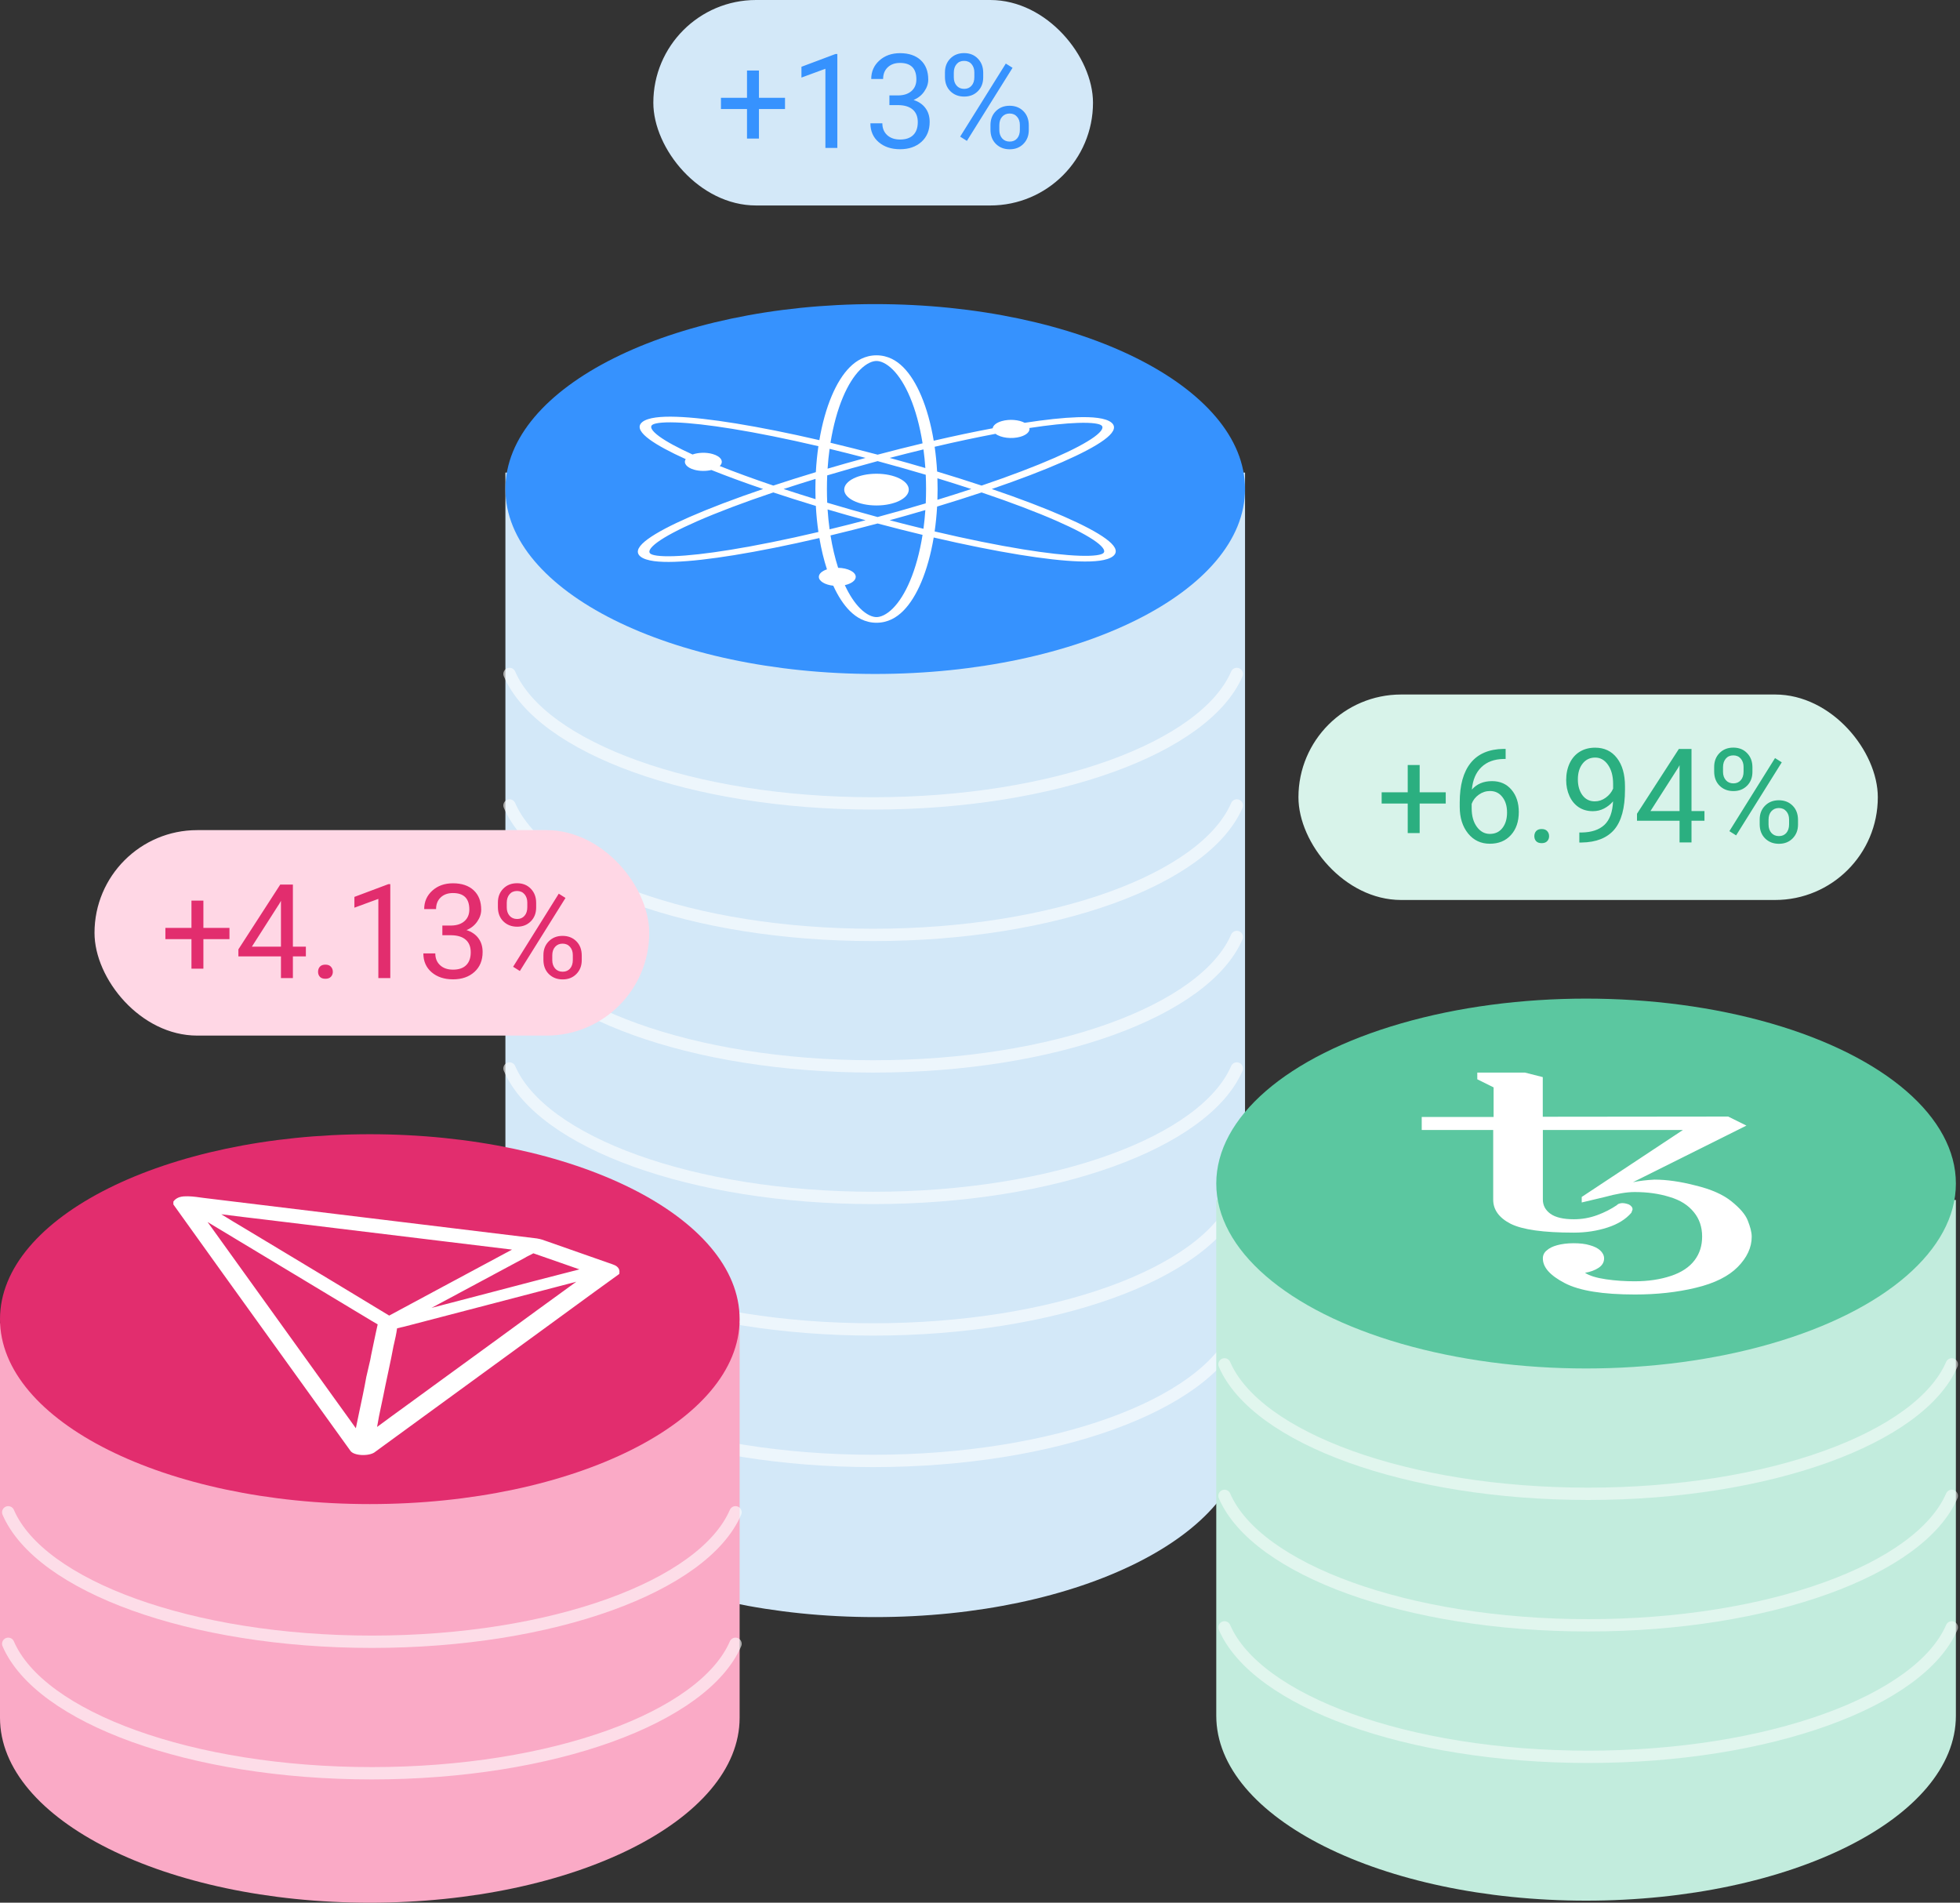
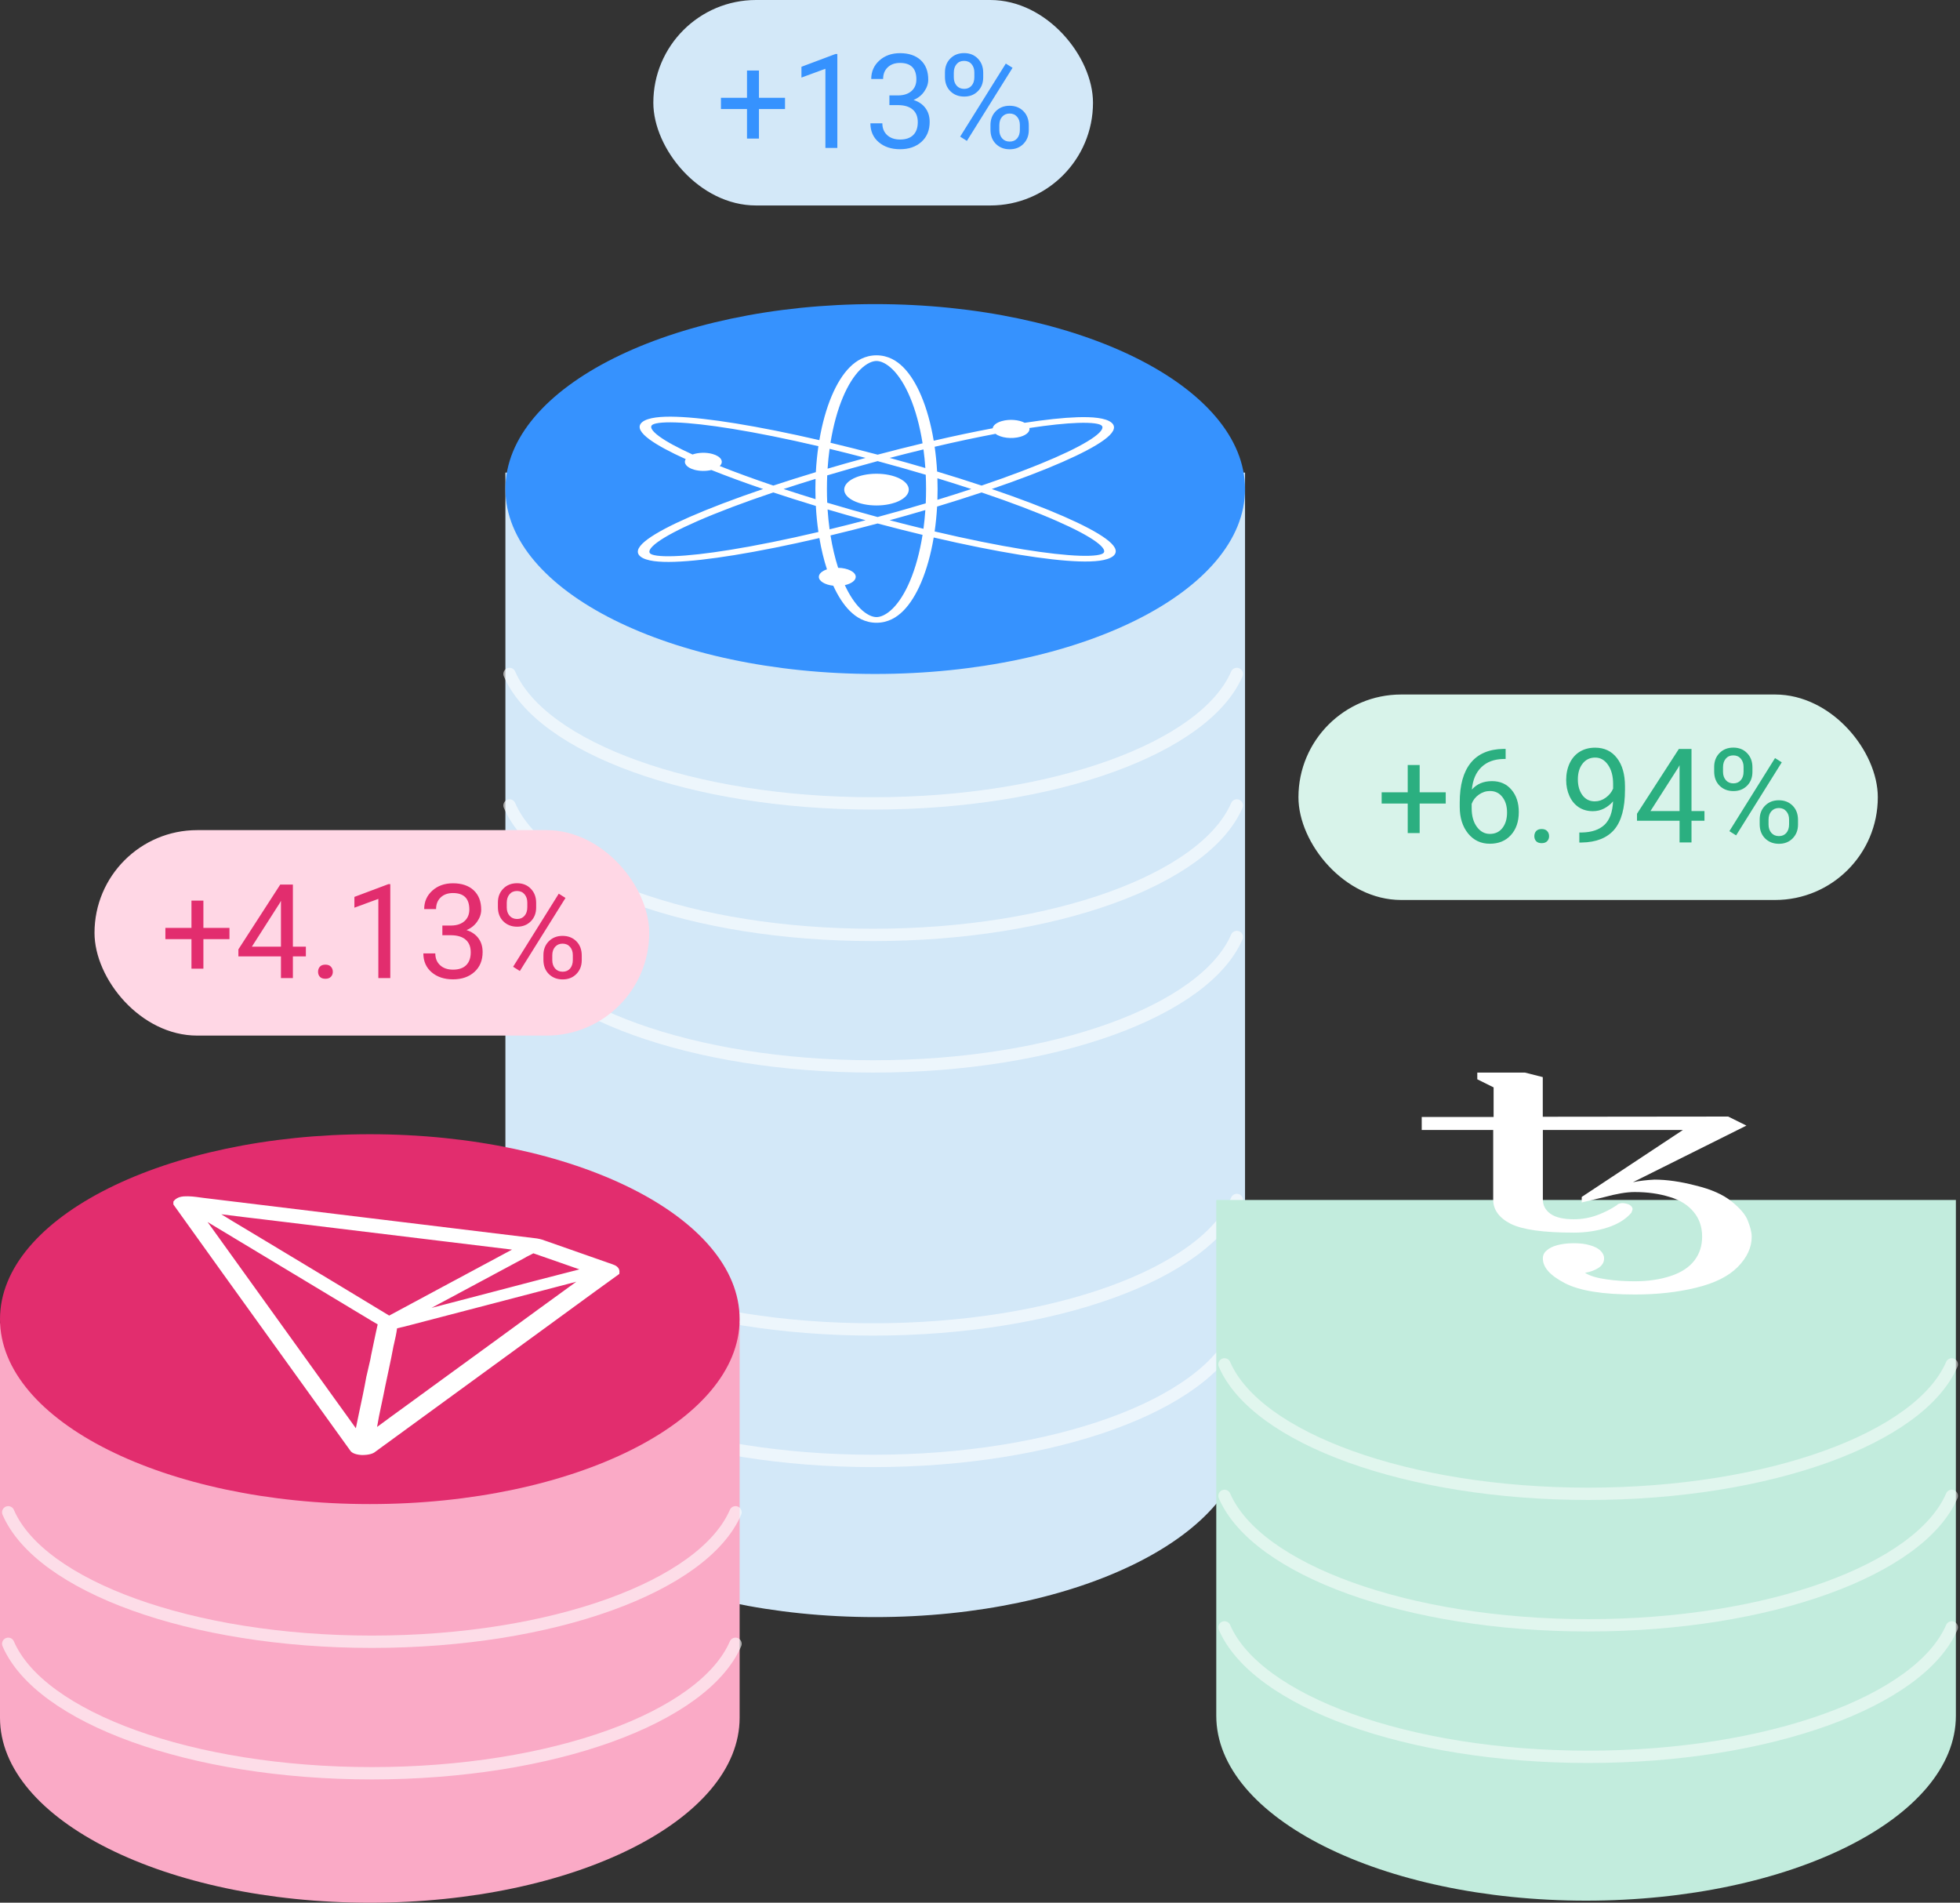
<svg xmlns="http://www.w3.org/2000/svg" width="477" height="463" viewBox="0 0 477 463" fill="none">
  <rect x="0" y="0" width="477" height="463" fill="#333333" stroke="none" />
  <path d="M303 115H123L123 348.5C123 373.353 163.294 393.5 213 393.5C262.706 393.5 303 373.353 303 348.5V115Z" fill="#D3E8F8" />
  <g opacity="0.6">
    <path d="M124 196C131.75 213.925 168.426 227.5 212.5 227.5C256.574 227.5 293.25 213.925 301 196" stroke="white" stroke-width="3" stroke-linecap="round" stroke-linejoin="round" />
    <path d="M124 164C131.75 181.925 168.426 195.5 212.5 195.5C256.574 195.5 293.25 181.925 301 164" stroke="white" stroke-width="3" stroke-linecap="round" stroke-linejoin="round" />
    <path d="M124 228C131.75 245.925 168.426 259.5 212.5 259.5C256.574 259.5 293.25 245.925 301 228" stroke="white" stroke-width="3" stroke-linecap="round" stroke-linejoin="round" />
-     <path d="M124 260C131.75 277.925 168.426 291.5 212.5 291.5C256.574 291.5 293.25 277.925 301 260" stroke="white" stroke-width="3" stroke-linecap="round" stroke-linejoin="round" />
    <path d="M124 292C131.75 309.925 168.426 323.5 212.5 323.5C256.574 323.5 293.25 309.925 301 292" stroke="white" stroke-width="3" stroke-linecap="round" stroke-linejoin="round" />
    <path d="M124 324C131.75 341.925 168.426 355.5 212.5 355.5C256.574 355.5 293.25 341.925 301 324" stroke="white" stroke-width="3" stroke-linecap="round" stroke-linejoin="round" />
  </g>
  <path d="M180 322H0V418C0 442.853 40.294 463 90 463C139.706 463 180 442.853 180 418V322Z" fill="#FAAAC6" />
  <rect x="159" width="107" height="50" rx="25" fill="#D3E8F8" />
  <path d="M184.703 23.797H191.047V26.531H184.703V33.719H181.797V26.531H175.453V23.797H181.797V17.156H184.703V23.797ZM203.781 36H200.875V16.734L195.047 18.875V16.25L203.328 13.141H203.781V36ZM216.453 23.219H218.625C219.99 23.198 221.062 22.838 221.844 22.141C222.625 21.443 223.016 20.5 223.016 19.312C223.016 16.646 221.688 15.312 219.031 15.312C217.781 15.312 216.781 15.672 216.031 16.391C215.292 17.099 214.922 18.042 214.922 19.219H212.031C212.031 17.417 212.688 15.922 214 14.734C215.323 13.537 217 12.938 219.031 12.938C221.177 12.938 222.859 13.505 224.078 14.641C225.297 15.776 225.906 17.354 225.906 19.375C225.906 20.365 225.583 21.323 224.938 22.25C224.302 23.177 223.432 23.87 222.328 24.328C223.578 24.724 224.542 25.38 225.219 26.297C225.906 27.213 226.25 28.333 226.25 29.656C226.25 31.698 225.583 33.318 224.25 34.516C222.917 35.714 221.182 36.312 219.047 36.312C216.911 36.312 215.172 35.734 213.828 34.578C212.495 33.422 211.828 31.896 211.828 30H214.734C214.734 31.198 215.125 32.156 215.906 32.875C216.688 33.594 217.734 33.953 219.047 33.953C220.443 33.953 221.51 33.589 222.25 32.859C222.99 32.13 223.359 31.083 223.359 29.719C223.359 28.396 222.953 27.38 222.141 26.672C221.328 25.963 220.156 25.599 218.625 25.578H216.453V23.219ZM229.969 17.625C229.969 16.26 230.401 15.135 231.266 14.25C232.141 13.365 233.26 12.922 234.625 12.922C236.01 12.922 237.13 13.37 237.984 14.266C238.849 15.151 239.281 16.302 239.281 17.719V18.828C239.281 20.203 238.844 21.328 237.969 22.203C237.104 23.068 236 23.5 234.656 23.5C233.302 23.5 232.182 23.068 231.297 22.203C230.411 21.328 229.969 20.167 229.969 18.719V17.625ZM232.125 18.828C232.125 19.641 232.354 20.312 232.812 20.844C233.271 21.365 233.885 21.625 234.656 21.625C235.396 21.625 235.99 21.37 236.438 20.859C236.896 20.349 237.125 19.651 237.125 18.766V17.625C237.125 16.812 236.901 16.141 236.453 15.609C236.005 15.078 235.396 14.812 234.625 14.812C233.854 14.812 233.245 15.078 232.797 15.609C232.349 16.141 232.125 16.833 232.125 17.688V18.828ZM241.047 30.422C241.047 29.057 241.479 27.938 242.344 27.062C243.219 26.177 244.339 25.734 245.703 25.734C247.068 25.734 248.188 26.172 249.062 27.047C249.938 27.922 250.375 29.083 250.375 30.531V31.641C250.375 33.005 249.938 34.13 249.062 35.016C248.198 35.891 247.089 36.328 245.734 36.328C244.38 36.328 243.26 35.896 242.375 35.031C241.49 34.156 241.047 32.995 241.047 31.547V30.422ZM243.203 31.641C243.203 32.464 243.432 33.141 243.891 33.672C244.349 34.193 244.964 34.453 245.734 34.453C246.484 34.453 247.083 34.198 247.531 33.688C247.979 33.167 248.203 32.464 248.203 31.578V30.422C248.203 29.599 247.974 28.927 247.516 28.406C247.068 27.885 246.464 27.625 245.703 27.625C244.964 27.625 244.359 27.885 243.891 28.406C243.432 28.917 243.203 29.609 243.203 30.484V31.641ZM235.312 34.281L233.672 33.25L244.781 15.469L246.422 16.5L235.312 34.281Z" fill="#3692FE" />
  <path d="M90 366C139.706 366 180 345.853 180 321C180 296.147 139.706 276 90 276C40.294 276 0 296.147 0 321C0 345.853 40.294 366 90 366Z" fill="#E22D6E" />
-   <path d="M149.131 307.677C144.026 305.892 138.567 303.989 133.226 302.1C133.108 302.056 132.99 302.012 132.842 301.968C132.252 301.746 131.573 301.51 130.747 301.377L130.688 301.363C116.406 299.636 101.888 297.866 87.842 296.154C75.095 294.605 62.377 293.056 49.629 291.507C49.305 291.463 48.98 291.418 48.626 291.374C47.475 291.212 46.147 291.035 44.731 291.123C44.318 291.153 43.964 291.227 43.639 291.33L43.285 291.477C42.724 291.743 42.429 292.082 42.282 292.274L42.193 292.392V293.071L42.252 293.174C50.308 304.461 58.57 315.91 66.537 326.99C72.675 335.518 79.049 344.356 85.275 353.031C85.659 353.622 86.751 354.005 88.108 354.064H88.403C89.672 354.064 90.793 353.754 91.354 353.253L114.724 336.212C120.419 332.066 126.114 327.905 131.81 323.759C134.141 322.063 136.472 320.351 138.803 318.654C142.639 315.851 146.593 312.959 150.518 310.141L150.724 309.994V309.817C150.813 309.3 150.842 308.238 149.131 307.677ZM121.747 313.889C116.259 315.32 110.652 316.795 105.016 318.256C108.291 316.5 111.596 314.73 114.872 312.974C118.973 310.761 123.252 308.474 127.442 306.231L127.531 306.187C127.885 305.951 128.328 305.73 128.8 305.494C129.124 305.331 129.478 305.169 129.803 304.977C131.987 305.73 134.2 306.497 136.324 307.249C137.859 307.795 139.423 308.341 141.016 308.887C134.524 310.54 128.032 312.236 121.747 313.889ZM107.642 313.181C103.423 315.468 99.055 317.813 94.718 320.13C86.308 315.025 77.721 309.846 69.4 304.845C65.623 302.572 61.816 300.286 58.039 298.013L58.01 297.999C57.154 297.512 56.328 296.981 55.501 296.479C54.97 296.14 54.41 295.815 53.849 295.476C57.272 295.918 60.724 296.331 64.118 296.73C67.098 297.084 70.196 297.453 73.236 297.836C90.35 299.917 107.495 301.997 124.609 304.077C118.914 307.117 113.19 310.2 107.642 313.181ZM92.8 341.936C93.124 340.387 93.478 338.794 93.773 337.23C94.039 335.976 94.305 334.692 94.57 333.468C94.983 331.505 95.426 329.469 95.78 327.477L95.868 327.123C96.164 325.854 96.459 324.541 96.636 323.228C96.96 323.14 97.314 323.051 97.698 322.977C98.141 322.874 98.583 322.786 99.026 322.653C105.842 320.868 112.659 319.082 119.505 317.312C126.321 315.541 133.314 313.712 140.249 311.897C133.934 316.471 127.59 321.089 121.452 325.589C116.17 329.44 110.741 333.408 105.341 337.318C103.216 338.882 101.003 340.476 98.908 342.01C96.547 343.722 94.127 345.477 91.767 347.233C92.062 345.463 92.416 343.677 92.8 341.936ZM51.665 298.958C51.282 298.427 50.868 297.881 50.514 297.364C58.482 302.174 66.508 307.013 74.328 311.705C78.37 314.14 82.413 316.559 86.455 319.008C87.252 319.466 88.049 319.953 88.816 320.425C89.819 321.03 90.823 321.664 91.914 322.269C91.56 323.789 91.265 325.323 90.941 326.799C90.734 327.831 90.528 328.864 90.291 329.912V329.927C90.203 330.59 90.026 331.254 89.878 331.904C89.672 332.804 89.2 334.84 89.2 334.84L89.17 334.943C88.639 337.923 87.99 340.933 87.37 343.854C87.105 345.064 86.868 346.304 86.603 347.543C86.455 347.322 86.278 347.1 86.131 346.894C85.688 346.304 85.246 345.684 84.832 345.079L81.675 340.697C71.672 326.784 61.669 312.886 51.665 298.958Z" fill="white" />
+   <path d="M149.131 307.677C144.026 305.892 138.567 303.989 133.226 302.1C133.108 302.056 132.99 302.012 132.842 301.968C132.252 301.746 131.573 301.51 130.747 301.377L130.688 301.363C116.406 299.636 101.888 297.866 87.842 296.154C75.095 294.605 62.377 293.056 49.629 291.507C49.305 291.463 48.98 291.418 48.626 291.374C47.475 291.212 46.147 291.035 44.731 291.123C44.318 291.153 43.964 291.227 43.639 291.33L43.285 291.477C42.724 291.743 42.429 292.082 42.282 292.274L42.193 292.392V293.071L42.252 293.174C50.308 304.461 58.57 315.91 66.537 326.99C72.675 335.518 79.049 344.356 85.275 353.031C85.659 353.622 86.751 354.005 88.108 354.064C89.672 354.064 90.793 353.754 91.354 353.253L114.724 336.212C120.419 332.066 126.114 327.905 131.81 323.759C134.141 322.063 136.472 320.351 138.803 318.654C142.639 315.851 146.593 312.959 150.518 310.141L150.724 309.994V309.817C150.813 309.3 150.842 308.238 149.131 307.677ZM121.747 313.889C116.259 315.32 110.652 316.795 105.016 318.256C108.291 316.5 111.596 314.73 114.872 312.974C118.973 310.761 123.252 308.474 127.442 306.231L127.531 306.187C127.885 305.951 128.328 305.73 128.8 305.494C129.124 305.331 129.478 305.169 129.803 304.977C131.987 305.73 134.2 306.497 136.324 307.249C137.859 307.795 139.423 308.341 141.016 308.887C134.524 310.54 128.032 312.236 121.747 313.889ZM107.642 313.181C103.423 315.468 99.055 317.813 94.718 320.13C86.308 315.025 77.721 309.846 69.4 304.845C65.623 302.572 61.816 300.286 58.039 298.013L58.01 297.999C57.154 297.512 56.328 296.981 55.501 296.479C54.97 296.14 54.41 295.815 53.849 295.476C57.272 295.918 60.724 296.331 64.118 296.73C67.098 297.084 70.196 297.453 73.236 297.836C90.35 299.917 107.495 301.997 124.609 304.077C118.914 307.117 113.19 310.2 107.642 313.181ZM92.8 341.936C93.124 340.387 93.478 338.794 93.773 337.23C94.039 335.976 94.305 334.692 94.57 333.468C94.983 331.505 95.426 329.469 95.78 327.477L95.868 327.123C96.164 325.854 96.459 324.541 96.636 323.228C96.96 323.14 97.314 323.051 97.698 322.977C98.141 322.874 98.583 322.786 99.026 322.653C105.842 320.868 112.659 319.082 119.505 317.312C126.321 315.541 133.314 313.712 140.249 311.897C133.934 316.471 127.59 321.089 121.452 325.589C116.17 329.44 110.741 333.408 105.341 337.318C103.216 338.882 101.003 340.476 98.908 342.01C96.547 343.722 94.127 345.477 91.767 347.233C92.062 345.463 92.416 343.677 92.8 341.936ZM51.665 298.958C51.282 298.427 50.868 297.881 50.514 297.364C58.482 302.174 66.508 307.013 74.328 311.705C78.37 314.14 82.413 316.559 86.455 319.008C87.252 319.466 88.049 319.953 88.816 320.425C89.819 321.03 90.823 321.664 91.914 322.269C91.56 323.789 91.265 325.323 90.941 326.799C90.734 327.831 90.528 328.864 90.291 329.912V329.927C90.203 330.59 90.026 331.254 89.878 331.904C89.672 332.804 89.2 334.84 89.2 334.84L89.17 334.943C88.639 337.923 87.99 340.933 87.37 343.854C87.105 345.064 86.868 346.304 86.603 347.543C86.455 347.322 86.278 347.1 86.131 346.894C85.688 346.304 85.246 345.684 84.832 345.079L81.675 340.697C71.672 326.784 61.669 312.886 51.665 298.958Z" fill="white" />
  <path d="M303 119C303 143.853 262.706 164 213 164C163.294 164 123 143.853 123 119C123 94.147 163.294 74 213 74C262.706 74 303 94.147 303 119Z" fill="#3692FE" />
  <path fill-rule="evenodd" clip-rule="evenodd" d="M202.115 107.741C202.793 103.522 203.84 99.741 205.16 96.62C206.369 93.762 207.791 91.495 209.326 89.959C210.096 89.189 210.859 88.639 211.58 88.29C212.296 87.943 212.87 87.841 213.309 87.841C213.749 87.841 214.323 87.943 215.039 88.29C215.761 88.639 216.523 89.189 217.292 89.959C218.828 91.495 220.25 93.762 221.459 96.62C222.793 99.775 223.849 103.604 224.526 107.879C220.974 108.727 217.314 109.648 213.585 110.637C209.673 109.595 205.835 108.628 202.115 107.741ZM199.405 107.105C191.981 105.388 185.092 104.013 179.118 103.044C173.384 102.114 168.42 101.545 164.603 101.419C162.698 101.356 160.998 101.4 159.601 101.589C158.198 101.78 156.972 102.136 156.262 102.74C155.552 103.345 155.536 104.045 155.902 104.737C156.266 105.426 157.037 106.172 158.1 106.952C160.015 108.356 163.024 109.976 166.887 111.724C166.268 112.689 167.069 113.769 168.925 114.296C170.265 114.676 171.837 114.678 173.132 114.37C176.853 115.857 181.08 117.412 185.717 118.993C178.713 121.37 172.625 123.691 167.784 125.814C163.278 127.789 159.794 129.617 157.664 131.179C156.601 131.958 155.829 132.704 155.465 133.393C155.099 134.085 155.114 134.785 155.824 135.389C156.534 135.994 157.76 136.35 159.163 136.541C160.56 136.73 162.26 136.775 164.165 136.712C167.982 136.586 172.946 136.018 178.68 135.088C184.773 134.1 191.817 132.691 199.41 130.927C199.876 133.672 200.499 136.231 201.254 138.544C200.063 138.941 199.281 139.611 199.281 140.371C199.281 141.425 200.783 142.306 202.792 142.525C203.942 145.043 205.291 147.134 206.808 148.651C207.65 149.493 208.579 150.194 209.611 150.694C210.648 151.196 211.889 151.539 213.309 151.539C214.73 151.539 215.971 151.196 217.008 150.694C218.04 150.194 218.969 149.493 219.811 148.651C221.498 146.964 222.978 144.567 224.206 141.662C225.508 138.583 226.544 134.893 227.232 130.794C234.871 132.572 241.958 133.991 248.084 134.986C253.818 135.916 258.782 136.485 262.598 136.611C264.504 136.674 266.204 136.63 267.601 136.44C269.003 136.25 270.23 135.893 270.94 135.289C271.65 134.685 271.666 133.985 271.3 133.292C270.936 132.603 270.165 131.857 269.102 131.078C266.973 129.516 263.49 127.688 258.984 125.712C254.215 123.62 248.236 121.336 241.363 118.995C248.056 116.706 253.885 114.474 258.555 112.427C263.061 110.451 266.544 108.623 268.675 107.062C269.738 106.283 270.51 105.537 270.874 104.848C271.24 104.155 271.224 103.455 270.514 102.851C269.804 102.247 268.578 101.89 267.175 101.7C265.778 101.51 264.079 101.466 262.173 101.528C258.742 101.642 254.382 102.113 249.369 102.882C247.978 102.137 245.674 101.938 243.818 102.465C242.478 102.845 241.688 103.513 241.584 104.218C237.13 105.054 232.308 106.068 227.237 107.242C226.55 103.129 225.512 99.427 224.206 96.34C222.978 93.434 221.498 91.038 219.811 89.351C218.969 88.508 218.04 87.807 217.008 87.308C215.971 86.806 214.73 86.462 213.309 86.462C211.889 86.462 210.648 86.806 209.611 87.308C208.579 87.807 207.65 88.508 206.808 89.351C205.121 91.038 203.641 93.434 202.413 96.34C201.122 99.392 200.092 103.047 199.405 107.105ZM238.885 118.161C245.866 115.796 251.91 113.493 256.687 111.398C261.12 109.455 264.405 107.716 266.344 106.294C267.315 105.582 267.904 104.982 268.158 104.501C268.411 104.023 268.304 103.727 268.084 103.54C267.865 103.353 267.397 103.16 266.428 103.029C265.453 102.896 264.102 102.847 262.361 102.904C259.303 103.005 255.292 103.426 250.529 104.149C250.704 104.987 249.888 105.837 248.307 106.286C246.219 106.878 243.565 106.552 242.28 105.563C237.701 106.428 232.718 107.485 227.466 108.715C227.743 110.648 227.944 112.663 228.061 114.74C231.845 115.88 235.465 117.025 238.885 118.161ZM228.136 116.383C230.994 117.255 233.75 118.129 236.387 118.997C233.752 119.868 230.996 120.746 228.135 121.621C228.165 120.757 228.18 119.883 228.18 119.001C228.18 118.12 228.165 117.246 228.136 116.383ZM225.201 113.889C225.095 112.339 224.941 110.827 224.743 109.362C222.058 110.009 219.311 110.699 216.52 111.429C218.018 111.838 219.525 112.257 221.039 112.687C222.444 113.086 223.833 113.487 225.201 113.889ZM213.583 112.207C215.583 112.746 217.603 113.304 219.635 113.881C221.558 114.427 223.446 114.976 225.295 115.526C225.347 116.667 225.374 117.826 225.374 119.001C225.374 120.177 225.347 121.338 225.295 122.481C223.307 123.075 221.275 123.667 219.202 124.255C217.315 124.79 215.439 125.309 213.579 125.812C211.592 125.276 209.586 124.722 207.567 124.149C205.439 123.545 203.354 122.937 201.318 122.327C201.269 121.234 201.245 120.125 201.245 119.001C201.245 117.879 201.269 116.77 201.317 115.678C203.217 115.112 205.159 114.547 207.137 113.986C209.303 113.371 211.454 112.778 213.583 112.207ZM210.648 111.426C209.02 111.869 207.381 112.325 205.734 112.792C204.272 113.207 202.829 113.624 201.408 114.042C201.518 112.389 201.681 110.779 201.894 109.222C204.749 109.91 207.673 110.646 210.648 111.426ZM198.479 121.467C198.452 120.653 198.439 119.831 198.439 119.001C198.439 118.171 198.452 117.349 198.479 116.535C195.791 117.356 193.195 118.178 190.703 118.996C193.193 119.816 195.79 120.642 198.479 121.467ZM188.197 119.828C191.474 120.918 194.935 122.017 198.55 123.111C198.668 125.301 198.881 127.423 199.177 129.455C191.305 131.304 184.028 132.769 177.801 133.779C172.16 134.694 167.453 135.222 163.977 135.337C162.237 135.394 160.886 135.344 159.91 135.212C158.941 135.08 158.474 134.887 158.254 134.7C158.035 134.513 157.928 134.218 158.18 133.739C158.435 133.258 159.023 132.658 159.994 131.946C161.934 130.525 165.219 128.786 169.652 126.842C174.598 124.674 180.901 122.282 188.197 119.828ZM188.2 118.16C191.479 117.075 194.939 115.981 198.549 114.893C198.668 112.712 198.879 110.599 199.173 108.576C191.47 106.775 184.348 105.345 178.238 104.353C172.597 103.438 167.89 102.909 164.415 102.794C162.674 102.737 161.323 102.786 160.348 102.918C159.378 103.05 158.911 103.243 158.692 103.43C158.472 103.617 158.365 103.912 158.617 104.391C158.872 104.872 159.46 105.472 160.431 106.184C162.137 107.435 164.884 108.932 168.539 110.597C169.929 110.104 171.835 110.026 173.416 110.475C175.504 111.068 176.257 112.36 175.156 113.401C178.99 114.927 183.374 116.529 188.2 118.16ZM201.408 123.965C202.968 124.427 204.554 124.886 206.163 125.343C207.667 125.769 209.165 126.186 210.653 126.593C207.679 127.376 204.754 128.115 201.898 128.806C201.683 127.243 201.519 125.626 201.408 123.965ZM213.582 127.383C209.674 128.427 205.839 129.397 202.119 130.288C202.579 133.137 203.206 135.787 203.973 138.168C206.358 138.22 208.259 139.187 208.259 140.371C208.259 141.269 207.169 142.041 205.605 142.386C206.712 144.774 207.975 146.691 209.326 148.043C210.096 148.813 210.859 149.363 211.58 149.712C212.296 150.059 212.87 150.161 213.309 150.161C213.749 150.161 214.323 150.059 215.039 149.712C215.761 149.363 216.523 148.813 217.292 148.043C218.828 146.507 220.25 144.239 221.459 141.381C222.79 138.234 223.844 134.416 224.521 130.153C220.967 129.301 217.308 128.376 213.582 127.383ZM227.461 129.32C227.741 127.378 227.943 125.353 228.061 123.266C231.849 122.121 235.47 120.971 238.888 119.831C246.049 122.248 252.242 124.603 257.116 126.741C261.548 128.684 264.832 130.424 266.771 131.846C267.742 132.558 268.331 133.158 268.585 133.639C268.837 134.117 268.73 134.413 268.51 134.599C268.291 134.786 267.823 134.979 266.854 135.111C265.879 135.243 264.528 135.293 262.787 135.235C259.312 135.12 254.605 134.591 248.963 133.676C242.704 132.661 235.382 131.184 227.461 129.32ZM224.74 128.67C222.05 128.018 219.301 127.325 216.507 126.591C217.867 126.219 219.233 125.838 220.604 125.449C222.159 125.008 223.692 124.564 225.201 124.119C225.094 125.678 224.939 127.198 224.74 128.67ZM221.166 119.139C221.166 121.271 217.648 122.999 213.309 122.999C208.971 122.999 205.453 121.271 205.453 119.139C205.453 117.007 208.971 115.278 213.309 115.278C217.648 115.278 221.166 117.007 221.166 119.139Z" fill="white" />
  <g opacity="0.6">
    <path d="M2 368C9.75 385.925 46.426 399.5 90.5 399.5C134.574 399.5 171.25 385.925 179 368" stroke="white" stroke-width="3" stroke-linecap="round" stroke-linejoin="round" />
    <path d="M2 400C9.75 417.925 46.426 431.5 90.5 431.5C134.574 431.5 171.25 417.925 179 400" stroke="white" stroke-width="3" stroke-linecap="round" stroke-linejoin="round" />
  </g>
  <rect x="23" y="202" width="135" height="50" rx="25" fill="#FFD7E5" />
  <path d="M49.5 225.797H55.844V228.531H49.5V235.719H46.594V228.531H40.25V225.797H46.594V219.156H49.5V225.797ZM71.281 230.359H74.438V232.719H71.281V238H68.375V232.719H58.016V231.016L68.203 215.25H71.281V230.359ZM61.297 230.359H68.375V219.203L68.031 219.828L61.297 230.359ZM77.406 236.484C77.406 235.984 77.552 235.568 77.844 235.234C78.146 234.901 78.594 234.734 79.188 234.734C79.781 234.734 80.229 234.901 80.531 235.234C80.844 235.568 81 235.984 81 236.484C81 236.964 80.844 237.365 80.531 237.688C80.229 238.01 79.781 238.172 79.188 238.172C78.594 238.172 78.146 238.01 77.844 237.688C77.552 237.365 77.406 236.964 77.406 236.484ZM94.984 238H92.078V218.734L86.25 220.875V218.25L94.531 215.141H94.984V238ZM107.656 225.219H109.828C111.193 225.198 112.266 224.839 113.047 224.141C113.828 223.443 114.219 222.5 114.219 221.312C114.219 218.646 112.891 217.312 110.234 217.312C108.984 217.312 107.984 217.672 107.234 218.391C106.495 219.099 106.125 220.042 106.125 221.219H103.234C103.234 219.417 103.891 217.922 105.203 216.734C106.526 215.536 108.203 214.938 110.234 214.938C112.38 214.938 114.062 215.505 115.281 216.641C116.5 217.776 117.109 219.354 117.109 221.375C117.109 222.365 116.786 223.323 116.141 224.25C115.505 225.177 114.635 225.87 113.531 226.328C114.781 226.724 115.745 227.38 116.422 228.297C117.109 229.214 117.453 230.333 117.453 231.656C117.453 233.698 116.786 235.318 115.453 236.516C114.12 237.714 112.385 238.312 110.25 238.312C108.115 238.312 106.375 237.734 105.031 236.578C103.698 235.422 103.031 233.896 103.031 232H105.938C105.938 233.198 106.328 234.156 107.109 234.875C107.891 235.594 108.938 235.953 110.25 235.953C111.646 235.953 112.714 235.589 113.453 234.859C114.193 234.13 114.562 233.083 114.562 231.719C114.562 230.396 114.156 229.38 113.344 228.672C112.531 227.964 111.359 227.599 109.828 227.578H107.656V225.219ZM121.172 219.625C121.172 218.26 121.604 217.135 122.469 216.25C123.344 215.365 124.464 214.922 125.828 214.922C127.214 214.922 128.333 215.37 129.188 216.266C130.052 217.151 130.484 218.302 130.484 219.719V220.828C130.484 222.203 130.047 223.328 129.172 224.203C128.307 225.068 127.203 225.5 125.859 225.5C124.505 225.5 123.385 225.068 122.5 224.203C121.615 223.328 121.172 222.167 121.172 220.719V219.625ZM123.328 220.828C123.328 221.641 123.557 222.312 124.016 222.844C124.474 223.365 125.089 223.625 125.859 223.625C126.599 223.625 127.193 223.37 127.641 222.859C128.099 222.349 128.328 221.651 128.328 220.766V219.625C128.328 218.812 128.104 218.141 127.656 217.609C127.208 217.078 126.599 216.812 125.828 216.812C125.057 216.812 124.448 217.078 124 217.609C123.552 218.141 123.328 218.833 123.328 219.688V220.828ZM132.25 232.422C132.25 231.057 132.682 229.938 133.547 229.062C134.422 228.177 135.542 227.734 136.906 227.734C138.271 227.734 139.391 228.172 140.266 229.047C141.141 229.922 141.578 231.083 141.578 232.531V233.641C141.578 235.005 141.141 236.13 140.266 237.016C139.401 237.891 138.292 238.328 136.938 238.328C135.583 238.328 134.464 237.896 133.578 237.031C132.693 236.156 132.25 234.995 132.25 233.547V232.422ZM134.406 233.641C134.406 234.464 134.635 235.141 135.094 235.672C135.552 236.193 136.167 236.453 136.938 236.453C137.688 236.453 138.286 236.198 138.734 235.688C139.182 235.167 139.406 234.464 139.406 233.578V232.422C139.406 231.599 139.177 230.927 138.719 230.406C138.271 229.885 137.667 229.625 136.906 229.625C136.167 229.625 135.562 229.885 135.094 230.406C134.635 230.917 134.406 231.609 134.406 232.484V233.641ZM126.516 236.281L124.875 235.25L135.984 217.469L137.625 218.5L126.516 236.281Z" fill="#E22D6E" />
  <path d="M476 292H296L296 417.5C296 442.353 336.294 462.5 386 462.5C435.706 462.5 476 442.353 476 417.5V292Z" fill="#C2ECDD" />
  <g opacity="0.5">
    <path d="M298 332C305.75 349.925 342.426 363.5 386.5 363.5C430.574 363.5 467.25 349.925 475 332" stroke="white" stroke-width="3" stroke-linecap="round" stroke-linejoin="round" />
    <path d="M298 364C305.75 381.925 342.426 395.5 386.5 395.5C430.574 395.5 467.25 381.925 475 364" stroke="white" stroke-width="3" stroke-linecap="round" stroke-linejoin="round" />
    <path d="M298 396C305.75 413.925 342.426 427.5 386.5 427.5C430.574 427.5 467.25 413.925 475 396" stroke="white" stroke-width="3" stroke-linecap="round" stroke-linejoin="round" />
  </g>
  <rect x="316" y="169" width="141" height="50" rx="25" fill="#D8F3EA" />
  <path d="M345.5 192.797H351.844V195.531H345.5V202.719H342.594V195.531H336.25V192.797H342.594V186.156H345.5V192.797ZM366.422 182.234V184.688H365.891C363.641 184.729 361.849 185.396 360.516 186.688C359.182 187.979 358.411 189.797 358.203 192.141C359.401 190.766 361.036 190.078 363.109 190.078C365.089 190.078 366.667 190.776 367.844 192.172C369.031 193.568 369.625 195.37 369.625 197.578C369.625 199.922 368.984 201.797 367.703 203.203C366.432 204.609 364.724 205.312 362.578 205.312C360.401 205.312 358.635 204.479 357.281 202.812C355.927 201.135 355.25 198.979 355.25 196.344V195.234C355.25 191.047 356.141 187.849 357.922 185.641C359.714 183.422 362.375 182.286 365.906 182.234H366.422ZM362.625 192.484C361.635 192.484 360.724 192.781 359.891 193.375C359.057 193.969 358.479 194.714 358.156 195.609V196.672C358.156 198.547 358.578 200.057 359.422 201.203C360.266 202.349 361.318 202.922 362.578 202.922C363.88 202.922 364.901 202.443 365.641 201.484C366.391 200.526 366.766 199.271 366.766 197.719C366.766 196.156 366.385 194.896 365.625 193.938C364.875 192.969 363.875 192.484 362.625 192.484ZM373.406 203.484C373.406 202.984 373.552 202.568 373.844 202.234C374.146 201.901 374.594 201.734 375.188 201.734C375.781 201.734 376.229 201.901 376.531 202.234C376.844 202.568 377 202.984 377 203.484C377 203.964 376.844 204.365 376.531 204.688C376.229 205.01 375.781 205.172 375.188 205.172C374.594 205.172 374.146 205.01 373.844 204.688C373.552 204.365 373.406 203.964 373.406 203.484ZM392.562 195C391.958 195.719 391.234 196.297 390.391 196.734C389.557 197.172 388.641 197.391 387.641 197.391C386.328 197.391 385.182 197.068 384.203 196.422C383.234 195.776 382.484 194.87 381.953 193.703C381.422 192.526 381.156 191.229 381.156 189.812C381.156 188.292 381.443 186.922 382.016 185.703C382.599 184.484 383.422 183.552 384.484 182.906C385.547 182.26 386.786 181.938 388.203 181.938C390.453 181.938 392.224 182.781 393.516 184.469C394.818 186.146 395.469 188.438 395.469 191.344V192.188C395.469 196.615 394.594 199.849 392.844 201.891C391.094 203.922 388.453 204.964 384.922 205.016H384.359V202.578H384.969C387.354 202.536 389.188 201.917 390.469 200.719C391.75 199.51 392.448 197.604 392.562 195ZM388.109 195C389.078 195 389.969 194.703 390.781 194.109C391.604 193.516 392.203 192.781 392.578 191.906V190.75C392.578 188.854 392.167 187.312 391.344 186.125C390.521 184.938 389.479 184.344 388.219 184.344C386.948 184.344 385.927 184.833 385.156 185.812C384.385 186.781 384 188.062 384 189.656C384 191.208 384.37 192.49 385.109 193.5C385.859 194.5 386.859 195 388.109 195ZM411.656 197.359H414.812V199.719H411.656V205H408.75V199.719H398.391V198.016L408.578 182.25H411.656V197.359ZM401.672 197.359H408.75V186.203L408.406 186.828L401.672 197.359ZM417.172 186.625C417.172 185.26 417.604 184.135 418.469 183.25C419.344 182.365 420.464 181.922 421.828 181.922C423.214 181.922 424.333 182.37 425.188 183.266C426.052 184.151 426.484 185.302 426.484 186.719V187.828C426.484 189.203 426.047 190.328 425.172 191.203C424.307 192.068 423.203 192.5 421.859 192.5C420.505 192.5 419.385 192.068 418.5 191.203C417.615 190.328 417.172 189.167 417.172 187.719V186.625ZM419.328 187.828C419.328 188.641 419.557 189.312 420.016 189.844C420.474 190.365 421.089 190.625 421.859 190.625C422.599 190.625 423.193 190.37 423.641 189.859C424.099 189.349 424.328 188.651 424.328 187.766V186.625C424.328 185.812 424.104 185.141 423.656 184.609C423.208 184.078 422.599 183.812 421.828 183.812C421.057 183.812 420.448 184.078 420 184.609C419.552 185.141 419.328 185.833 419.328 186.688V187.828ZM428.25 199.422C428.25 198.057 428.682 196.938 429.547 196.062C430.422 195.177 431.542 194.734 432.906 194.734C434.271 194.734 435.391 195.172 436.266 196.047C437.141 196.922 437.578 198.083 437.578 199.531V200.641C437.578 202.005 437.141 203.13 436.266 204.016C435.401 204.891 434.292 205.328 432.938 205.328C431.583 205.328 430.464 204.896 429.578 204.031C428.693 203.156 428.25 201.995 428.25 200.547V199.422ZM430.406 200.641C430.406 201.464 430.635 202.141 431.094 202.672C431.552 203.193 432.167 203.453 432.938 203.453C433.688 203.453 434.286 203.198 434.734 202.688C435.182 202.167 435.406 201.464 435.406 200.578V199.422C435.406 198.599 435.177 197.927 434.719 197.406C434.271 196.885 433.667 196.625 432.906 196.625C432.167 196.625 431.562 196.885 431.094 197.406C430.635 197.917 430.406 198.609 430.406 199.484V200.641ZM422.516 203.281L420.875 202.25L431.984 184.469L433.625 185.5L422.516 203.281Z" fill="#2BAF80" />
-   <ellipse cx="386" cy="288" rx="90" ry="45" fill="#5BC7A0" />
  <path d="M397.897 315C390.075 315 384.373 314.092 380.793 312.219C377.212 310.345 375.481 308.385 375.481 306.222C375.481 305.459 375.772 304.783 376.453 304.252C377.037 303.721 377.893 303.296 378.964 303.006C380.034 302.717 381.377 302.524 382.933 302.524C384.49 302.524 385.833 302.668 386.903 303.006C387.973 303.296 388.829 303.721 389.413 304.252C389.997 304.783 390.386 305.45 390.386 306.222C390.386 307.178 389.9 307.951 389.024 308.52C388.148 309.1 387 309.525 385.735 309.718C386.806 310.432 388.538 310.964 390.853 311.301C393.169 311.639 395.484 311.784 397.82 311.784C401.108 311.784 404.008 311.35 406.615 310.49C409.223 309.631 411.149 308.337 412.414 306.657C413.679 304.976 414.243 303.064 414.243 300.901C414.243 298.555 413.562 296.585 412.219 294.953C410.857 293.273 408.931 292.027 406.323 291.264C403.716 290.453 400.914 290.067 397.82 290.067C395.796 290.067 393.383 290.501 390.386 291.312L384.938 292.606V291.264L409.573 274.964H375.481V291.892C375.481 293.282 376.064 294.431 377.31 295.349C378.575 296.256 380.501 296.691 383.011 296.691C385.035 296.691 386.884 296.353 388.713 295.687C390.542 295.011 392.099 294.2 393.441 293.292C393.636 293.099 393.83 292.954 394.025 292.906C394.317 292.809 394.512 292.761 394.803 292.761C395.29 292.761 395.776 292.857 396.438 293.099C397.022 293.437 397.314 293.813 397.314 294.248C397.314 294.441 397.119 294.731 397.022 295.107C395.66 296.691 393.733 297.888 391.223 298.7C388.713 299.511 386.008 299.945 383.011 299.945C375.578 299.945 370.538 299.231 367.639 297.792C364.836 296.353 363.396 294.383 363.396 291.94V274.964H346V271.796H363.494V264.602L359.524 262.632V261H371.122L375.461 262.101V271.748L420.587 271.7L425.023 273.901L397.411 287.672C399.046 287.334 400.797 287.141 402.626 287.044C405.623 287.044 409.009 287.527 412.667 288.483C416.442 289.391 419.341 290.685 421.365 292.317C423.389 293.948 424.751 295.484 425.335 296.971C425.919 298.458 426.308 299.752 426.308 300.95C426.308 303.586 425.14 306.029 422.922 308.289C420.703 310.539 417.318 312.267 412.686 313.368C408.133 314.469 403.21 315 397.897 315Z" fill="white" />
</svg>